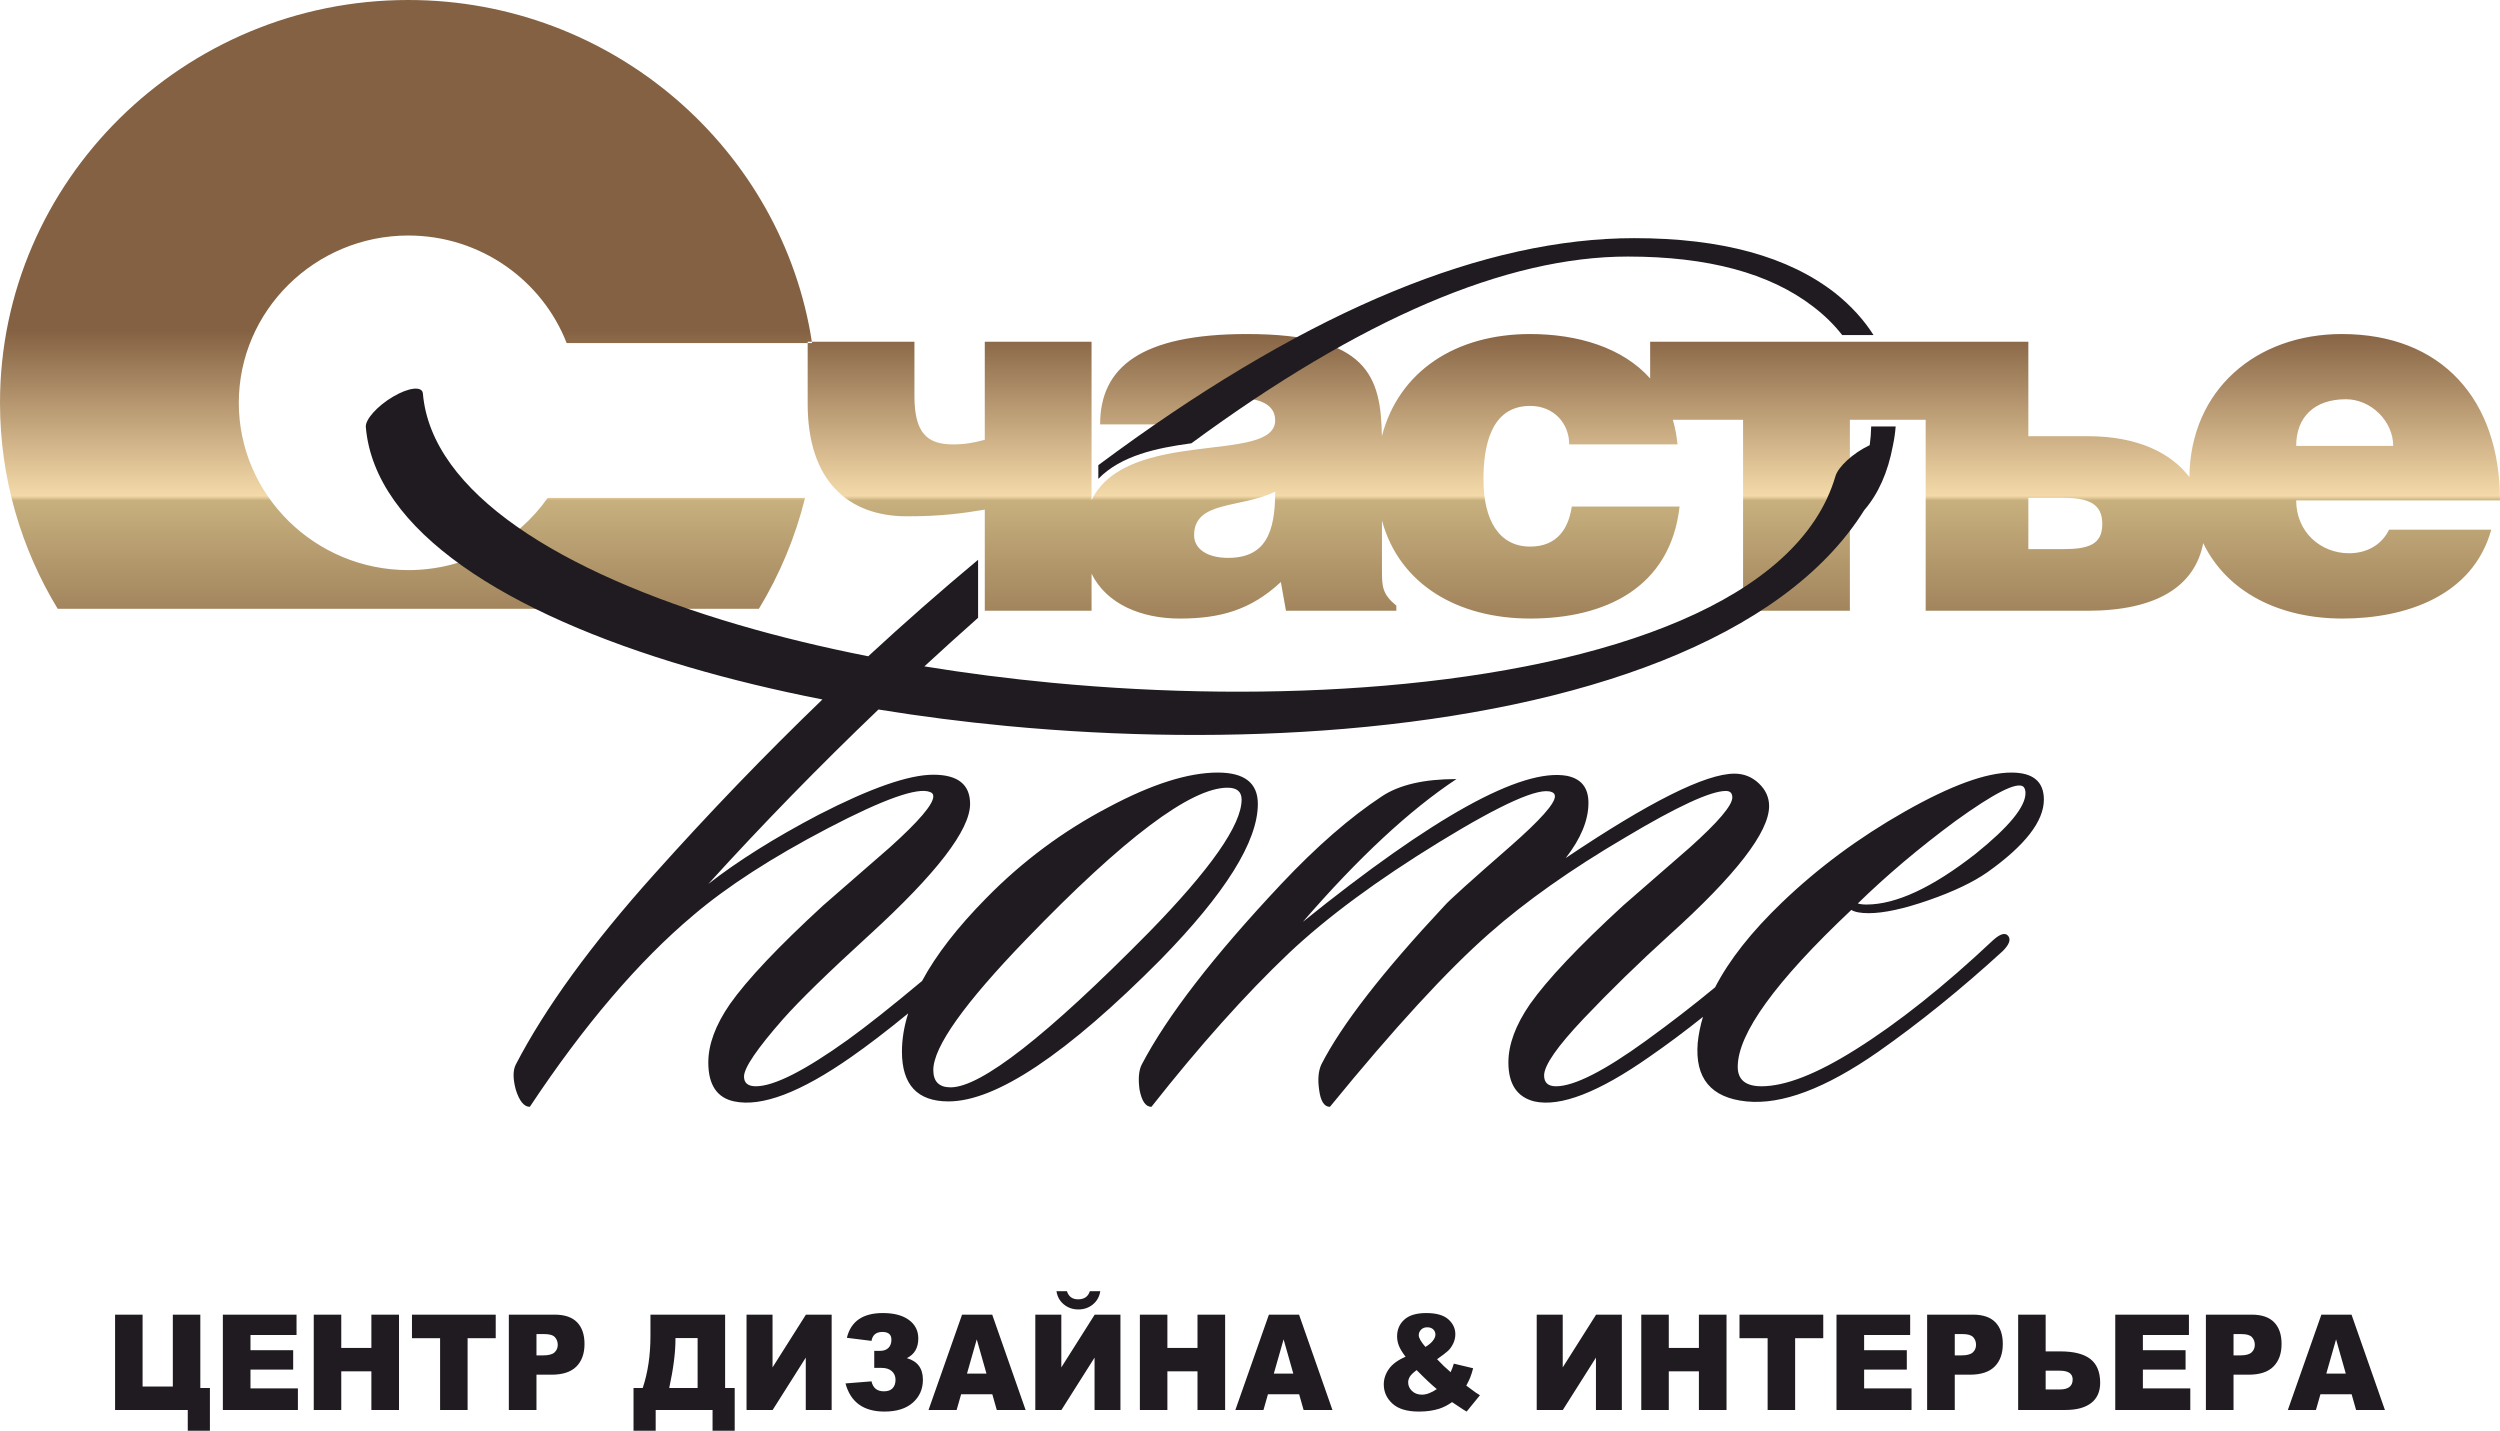
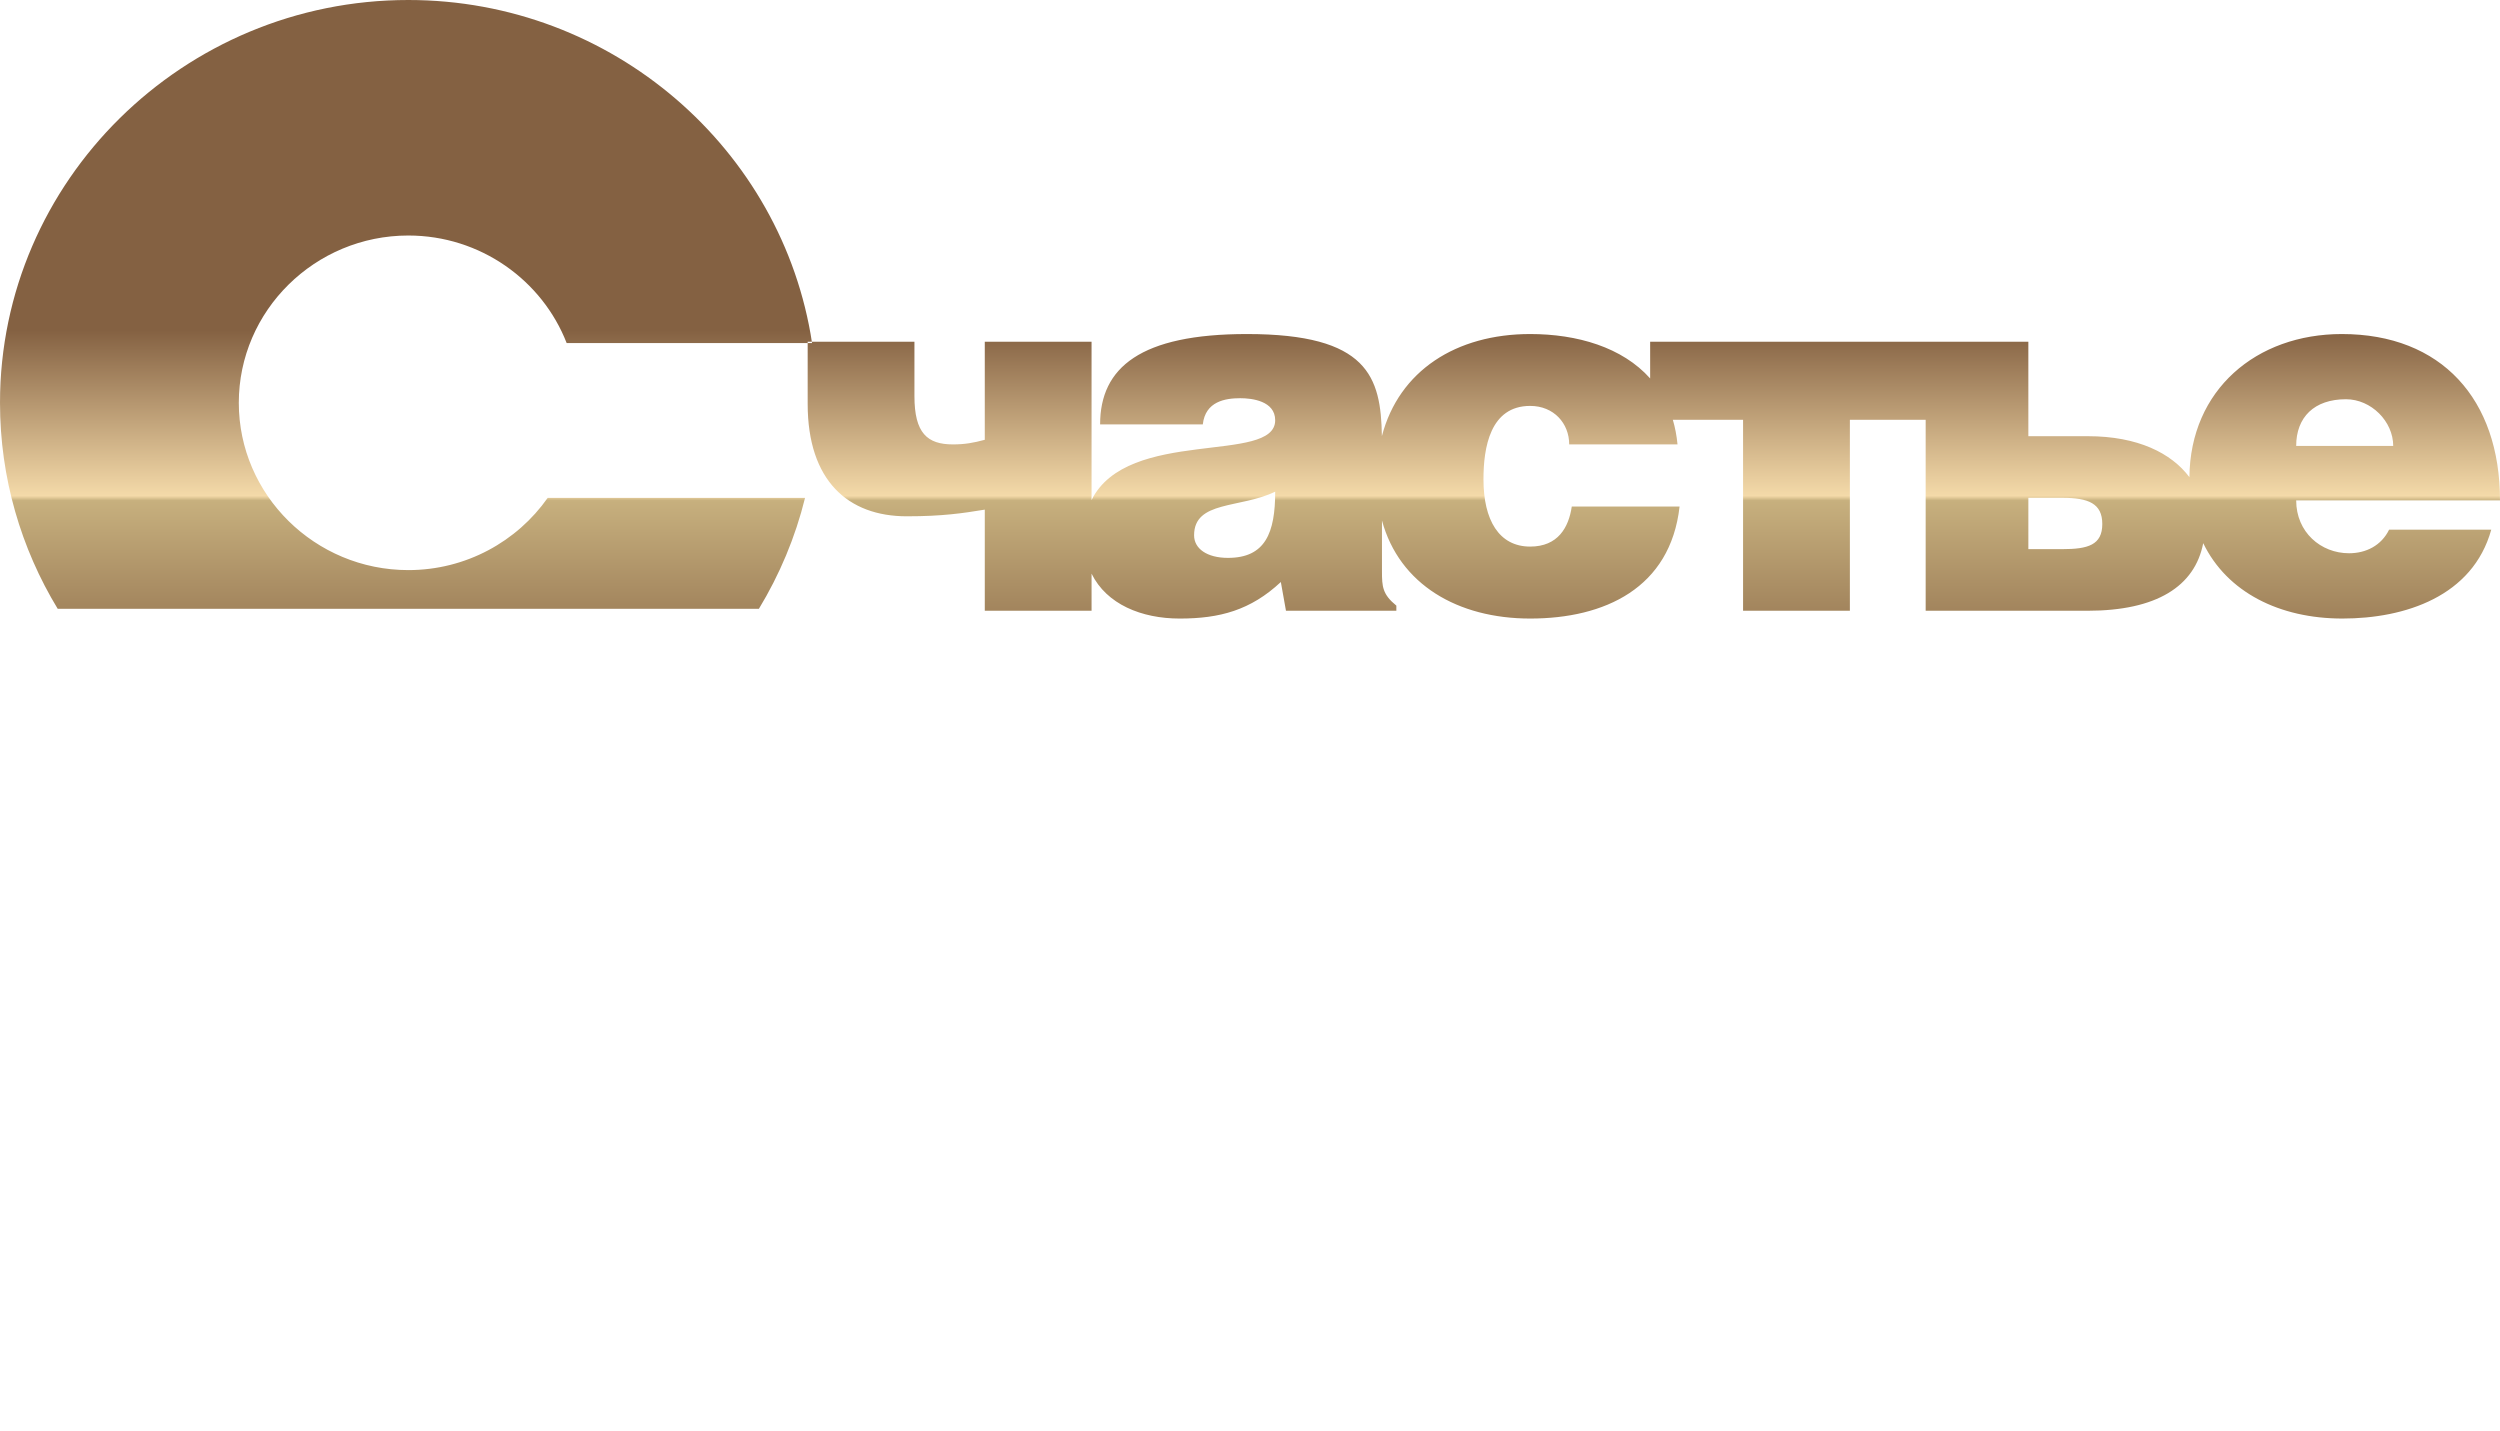
<svg xmlns="http://www.w3.org/2000/svg" xml:space="preserve" width="70mm" height="40.061mm" version="1.1" style="shape-rendering:geometricPrecision; text-rendering:geometricPrecision; image-rendering:optimizeQuality; fill-rule:evenodd; clip-rule:evenodd" viewBox="0 0 7000 4006.08">
  <defs>
    <style type="text/css"> .fil0 {fill:#1F1B20;fill-rule:nonzero} .fil1 {fill:url(#id0);fill-rule:nonzero} </style>
    <linearGradient id="id0" gradientUnits="userSpaceOnUse" x1="24405.21" y1="2291.79" x2="24405.21" y2="646.4">
      <stop offset="0" style="stop-opacity:1; stop-color:#846142" />
      <stop offset="0.09" style="stop-opacity:1; stop-color:#C7B07E" />
      <stop offset="0.2" style="stop-opacity:1; stop-color:#846142" />
      <stop offset="0.541" style="stop-opacity:1; stop-color:#C7B07E" />
      <stop offset="0.549" style="stop-opacity:1; stop-color:#F4DAA9" />
      <stop offset="0.831" style="stop-opacity:1; stop-color:#846142" />
      <stop offset="1" style="stop-opacity:1; stop-color:#846142" />
    </linearGradient>
  </defs>
  <g id="Layer_x0020_1">
    <g id="_3108032206496">
-       <path class="fil0" d="M587.75 4006.08l-62.02 0 0 -58.16 -203.5 0 0 -266.94 77.01 0 0 201.32 84.67 0 0 -201.32 77.01 0 0 205.42 26.83 0 0 119.68zm36.26 -325.1l206.29 0 0 57.04 -128.93 0 0 42.5 119.52 0 0 54.44 -119.52 0 0 52.56 132.76 0 0 60.4 -210.12 0 0 -266.94zm254.51 0l77.01 0 0 93.21 84.33 0 0 -93.21 77.36 0 0 266.94 -77.36 0 0 -108.12 -84.33 0 0 108.12 -77.01 0 0 -266.94zm275.01 0l234.51 0 0 65.99 -78.75 0 0 200.95 -77.01 0 0 -200.95 -78.75 0 0 -65.99zm271.24 0l128.23 0c27.94,0 48.84,7.09 62.78,21.32 13.88,14.22 20.85,34.48 20.85,60.76 0,26.97 -7.61,48.1 -22.76,63.26 -15.16,15.22 -38.34,22.8 -69.46,22.8l-42.28 0 0 98.8 -77.36 0 0 -266.94zm77.36 114.08l18.99 0c14.98,0 25.49,-2.79 31.53,-8.32 6.04,-5.53 9.06,-12.62 9.06,-21.25 0,-8.39 -2.61,-15.47 -7.9,-21.32 -5.22,-5.84 -15.1,-8.76 -29.62,-8.76l-22.06 0 0 59.65zm555.05 211.02l-62.02 0 0 -58.16 -159.25 0 0 58.16 -62.03 0 0 -119.68 25.73 0c14.46,-43.12 21.67,-91.71 21.67,-145.89l0 -59.53 209.07 0 0 205.42 26.83 0 0 119.68zm-103.84 -119.68l0 -139.8 -62.02 0 0 3.48c0,36.84 -5.81,82.33 -17.49,136.32l79.51 0zm375.31 -205.42l0 266.94 -72.48 0 0 -146.58 -92.75 146.58 -73.12 0 0 -266.94 72.83 0 0 147.7 93.45 -147.7 72.07 0zm210.6 121.79c29.91,8.64 44.9,28.77 44.9,60.46 0,26.09 -9.41,47.47 -28.17,64.12 -18.76,16.72 -45.3,25.04 -79.51,25.04 -58.54,0 -94.89,-26.28 -109.06,-78.79l72.82 -5.84c4.07,18.64 15.68,27.96 34.79,27.96 10.69,0 18.76,-2.85 24.22,-8.57 5.52,-5.72 8.25,-13.67 8.25,-23.86 0,-9.88 -3.43,-17.83 -10.34,-23.99 -6.91,-6.15 -16.38,-9.19 -28.34,-9.19l-20.91 0 0 -47.72 16.49 0c9.82,0 17.6,-2.74 23.18,-8.27 5.63,-5.53 8.42,-13.23 8.42,-23.05 0,-14.41 -8.42,-21.62 -25.32,-21.62 -17.48,0 -27.59,8.32 -30.44,24.98l-68.99 -8.58c11.21,-46.23 44.83,-69.34 100.76,-69.34 31.01,0 55.29,6.4 72.89,19.26 17.6,12.86 26.36,30.2 26.36,51.88 0,26.23 -10.68,44.56 -32,55.12zm239.24 101.16l-87.35 0 -12.54 43.99 -78.69 0 93.9 -266.94 84.39 0 93.5 266.94 -80.72 0 -12.49 -43.99zm-16.32 -57.79l-27.24 -95.94 -27.35 95.94 54.59 0zm375.08 -165.16l0 266.94 -72.48 0 0 -146.58 -92.75 146.58 -73.12 0 0 -266.94 72.83 0 0 147.7 93.44 -147.7 72.08 0zm-56.45 -65.61c-2.38,15.28 -9.29,27.59 -20.68,36.97 -11.38,9.38 -24.97,14.1 -40.71,14.1 -15.68,0 -29.21,-4.72 -40.71,-14.16 -11.44,-9.45 -18.3,-21.75 -20.56,-36.91l29.27 0c4.82,15.16 15.22,22.74 31.3,22.74 17.19,0 28.11,-7.58 32.82,-22.74l29.27 0zm110.88 65.61l77.01 0 0 93.21 84.33 0 0 -93.21 77.36 0 0 266.94 -77.36 0 0 -108.12 -84.33 0 0 108.12 -77.01 0 0 -266.94zm445.93 222.95l-87.34 0 -12.55 43.99 -78.69 0 93.91 -266.94 84.38 0 93.51 266.94 -80.73 0 -12.49 -43.99zm-16.31 -57.79l-27.24 -95.94 -27.36 95.94 54.6 0zm919.85 -165.16l0 266.94 -72.48 0 0 -146.58 -92.75 146.58 -73.12 0 0 -266.94 72.83 0 0 147.7 93.45 -147.7 72.07 0zm54.43 0l77.01 0 0 93.21 84.33 0 0 -93.21 77.36 0 0 266.94 -77.36 0 0 -108.12 -84.33 0 0 108.12 -77.01 0 0 -266.94zm275.02 0l234.51 0 0 65.99 -78.75 0 0 200.95 -77.01 0 0 -200.95 -78.75 0 0 -65.99zm271.58 0l206.29 0 0 57.04 -128.93 0 0 42.5 119.52 0 0 54.44 -119.52 0 0 52.56 132.76 0 0 60.4 -210.12 0 0 -266.94zm253.81 0l128.24 0c27.93,0 48.84,7.09 62.78,21.32 13.88,14.22 20.85,34.48 20.85,60.76 0,26.97 -7.61,48.1 -22.77,63.26 -15.16,15.22 -38.33,22.8 -69.46,22.8l-42.28 0 0 98.8 -77.36 0 0 -266.94zm77.36 114.08l18.99 0c14.99,0 25.5,-2.79 31.54,-8.32 6.04,-5.53 9.06,-12.62 9.06,-21.25 0,-8.39 -2.62,-15.47 -7.9,-21.32 -5.23,-5.84 -15.1,-8.76 -29.62,-8.76l-22.07 0 0 59.65zm254.51 -11.18l41.18 0c37.75,0 65.8,7.15 84.03,21.37 18.3,14.3 27.42,36.48 27.42,66.55 0,24.67 -8.37,43.5 -25.09,56.55 -16.79,13.04 -40.77,19.57 -72.13,19.57l-132.42 0 0 -266.94 77.01 0 0 102.9zm0 106.62l39.44 0c24.1,0 36.18,-9.32 36.18,-28.02 0,-16.34 -12.08,-24.54 -36.18,-24.54l-39.44 0 0 52.56zm194.87 -209.52l206.28 0 0 57.04 -128.92 0 0 42.5 119.52 0 0 54.44 -119.52 0 0 52.56 132.76 0 0 60.4 -210.12 0 0 -266.94zm253.81 0l128.23 0c27.94,0 48.85,7.09 62.78,21.32 13.88,14.22 20.85,34.48 20.85,60.76 0,26.97 -7.6,48.1 -22.76,63.26 -15.16,15.22 -38.33,22.8 -69.46,22.8l-42.28 0 0 98.8 -77.36 0 0 -266.94zm77.36 114.08l18.99 0c14.98,0 25.49,-2.79 31.53,-8.32 6.04,-5.53 9.06,-12.62 9.06,-21.25 0,-8.39 -2.61,-15.47 -7.89,-21.32 -5.23,-5.84 -15.1,-8.76 -29.62,-8.76l-22.07 0 0 59.65zm330.65 108.87l-87.35 0 -12.55 43.99 -78.69 0 93.91 -266.94 84.39 0 93.5 266.94 -80.73 0 -12.48 -43.99zm-16.32 -57.79l-27.24 -95.94 -27.35 95.94 54.59 0zm-2497.46 -27.96l54.01 12.92c-2.85,10.75 -5.58,19.33 -8.13,25.79 -2.61,6.4 -6.33,14.04 -11.04,22.8l25.96 19.14c3.2,2.18 7.26,4.79 12.26,7.83l-37.23 45.73c-6.79,-3.85 -13.88,-8.32 -21.14,-13.42 -7.32,-5.09 -13.88,-9.44 -19.63,-13.05 -12.02,8.45 -24.04,14.6 -36.06,18.52 -16.61,5.28 -35.55,7.95 -56.74,7.95 -33.22,0 -57.91,-7.39 -74.11,-22.24 -16.2,-14.79 -24.33,-32.75 -24.33,-53.87 0,-15.23 4.76,-29.58 14.28,-43.13 9.53,-13.48 25.09,-24.98 46.75,-34.3 -9.06,-11.8 -15.27,-21.99 -18.64,-30.69 -3.43,-8.64 -5.11,-17.52 -5.11,-26.47 0,-18.95 6.74,-34.55 20.21,-46.79 13.53,-12.24 33.98,-18.39 61.45,-18.39 27.99,0 48.55,5.84 61.67,17.46 13.19,11.68 19.75,25.6 19.75,41.88 0,9.13 -2.03,17.83 -6.04,26.22 -4.07,8.39 -8.89,15.16 -14.58,20.38 -5.69,5.22 -15.85,12.99 -30.55,23.3 12.14,13.05 24.8,25.17 37.99,36.35 3.48,-7.58 6.5,-15.53 9,-23.92zm-79.57 -46.85c8.95,-5.28 15.8,-10.94 20.68,-17.09 4.88,-6.15 7.32,-11.93 7.32,-17.4 0,-5.71 -2.04,-10.56 -6.1,-14.54 -4.07,-3.91 -9.7,-5.9 -16.84,-5.9 -7.03,0 -12.72,2.17 -17.14,6.59 -4.41,4.35 -6.62,9.5 -6.62,15.47 0,7.58 6.22,18.51 18.7,32.87zm-24.62 64.93c-9.58,7.15 -15.91,13.3 -18.99,18.39 -3.14,5.16 -4.71,10.57 -4.71,16.28 0,8.89 3.55,16.78 10.69,23.74 7.14,6.89 16.44,10.37 27.88,10.37 12.37,0 26.25,-5.15 41.64,-15.53 -14.7,-12.12 -33.57,-29.89 -56.51,-53.25z" />
      <g>
        <path class="fil1" d="M1143.22 1596.27c161.59,0 304.61,-80.24 390.4,-202.33l720.54 0c-27.33,110.8 -71.39,215.25 -129.23,310.66l-1963.39 0c-102.49,-168.92 -161.54,-366.22 -161.54,-576.73 0,-621.34 513.54,-1127.87 1143.22,-1127.87 572.17,0 1048.3,418.29 1130.54,960.5l-687.16 0c-68.39,-175.67 -241.45,-301.06 -443.38,-301.06 -261.3,0 -474.59,210.4 -474.59,468.43 0,258 213.29,468.4 474.59,468.4zm2427.34 -219.64c0,114.99 -27.3,185.4 -132.26,185.4 -58.91,0 -94.85,-25.89 -94.85,-63.2 0,-97.79 129.37,-74.76 227.11,-122.2zm2108.85 17.22l94.85 0c73.35,0 112.15,15.83 112.15,73.35 0,58.91 -40.27,70.39 -112.15,70.39l-94.85 0 0 -143.74zm-3417.92 -436.98l0 173.93c0,215.64 113.55,314.8 277.39,314.8 100.68,0 156.7,-8.59 218.53,-18.67l0 283.19 298.99 0 0 -103.87c42.25,85.9 140.08,125.68 246.81,125.68 112.1,0 198.36,-23.23 283.16,-102.31l14.38 80.5 309.05 0 0 -14.39c-38.8,-31.61 -40.27,-53.16 -40.27,-96.3l0 -142.01c48.7,179.26 212.36,274.51 414.98,274.51 208.45,0 392.48,-85.08 418.34,-313.64l-301.88 0c-8.64,58.94 -38.83,112.13 -116.46,112.13 -87.66,0 -130.79,-74.77 -130.79,-188.29 0,-89.15 18.67,-205.58 130.79,-205.58 66.13,0 109.27,48.86 109.27,107.82l303.32 0c-2.4,-24.65 -6.85,-47.63 -13.15,-69l196.66 0 0 534.75 299.06 0 0 -534.75 212.22 0 0 534.75 452.85 0c194.16,0 300.97,-68.6 324.27,-189.27 66.79,137.64 213.76,211.08 389.68,211.08 175.42,0 365.12,-62.06 416.87,-248.93l-286.05 0c-21.58,44.53 -64.71,66.11 -112.13,66.11 -79.07,0 -148.06,-58.94 -148.06,-148.07l570.68 0c0,-283.18 -163.85,-465.72 -442.75,-465.72 -239.99,0 -424.57,156.16 -426.88,400.76 -50.37,-67.32 -144.71,-114.71 -284.23,-114.71l-166.73 0 0 -264.5 -239.62 0 -47.9 0 -771.44 0 0 102.79c-77.96,-87.54 -204.49,-124.34 -335.94,-124.34 -207.16,0 -367.42,102.77 -415.19,285.86 -2.7,-166.27 -38.8,-285.86 -377.8,-285.86 -297.58,0 -411.17,93.41 -411.17,252.97l287.52 0c7.19,-64.68 63.24,-73.3 104.95,-73.3 31.61,0 97.74,7.2 97.74,61.83 0,123.69 -413.35,19.08 -514.16,223.34l0 -443.29 -298.99 0 0 274.58c-31.61,8.56 -56.08,12.92 -89.15,12.92 -71.86,0 -107.8,-31.64 -107.8,-135.1l0 -152.4 -298.97 0zm4167.83 291.8c0,-80.47 50.35,-130.81 139.41,-130.81 70.48,0 132.28,61.84 132.28,130.81l-271.69 0z" />
-         <path class="fil0" d="M1024.3 1195.69c-1.89,-21.03 32.34,-59.16 76.45,-85.14 44.11,-25.98 81.42,-29.99 83.32,-8.95 23.51,277.33 384.8,501.62 883.77,647.93 114.57,33.59 236.44,63.03 363.2,88.01 101.41,-93.68 203.95,-183.73 307.6,-270.14l0 162.45c-50.7,44.93 -100.82,90.25 -150.38,135.98 116.77,19.08 236.68,34.5 357.99,46.03 311.06,29.56 630.67,33.46 929.42,8.13 631.32,-53.53 1161.23,-237.55 1263.65,-586.87 7.71,-26.17 49.22,-64.27 92.7,-85.06 1.07,-0.51 2.13,-1 3.18,-1.48 2.47,-17.85 3.84,-35.33 4.11,-52.44l68.55 0c-1.39,18.08 -4.03,36.18 -7.92,54.26 -13.82,74.13 -40.55,134.18 -80.16,180.16 -227.42,363.94 -797.75,556.43 -1454.87,612.15 -305.19,25.87 -630.61,21.99 -946.42,-8.02 -121.47,-11.54 -241.64,-26.98 -358.81,-46.08 -165.44,158.19 -324.25,321.02 -476.44,488.52 82.8,-64.62 185.78,-129.24 308.95,-193.86 145.4,-74.71 252.42,-112.07 321.08,-112.07 68.66,0 102.98,27.27 102.98,81.79 0,72.69 -93.91,194.86 -281.7,366.48 -115.09,105.01 -195.87,183.76 -242.31,236.27 -72.71,82.79 -109.04,136.31 -109.04,160.53 0,18.19 11.11,27.27 33.31,27.27 50.49,0 136.31,-43.42 257.46,-130.26 53.8,-38.84 123.07,-93.73 207.82,-164.64 39.36,-73.15 99.31,-150.53 179.89,-232.14 100.97,-102.99 215.05,-187.8 342.27,-254.43 121.16,-64.62 223.13,-96.93 305.92,-96.93 74.72,0 112.07,29.28 112.07,87.84 0,105 -90.86,250.39 -272.6,436.17 -262.51,264.53 -460.4,396.79 -593.68,396.79 -86.83,0 -130.24,-46.44 -130.24,-139.33 0,-34.52 5.81,-70.23 17.41,-107.13 -59.24,48.54 -112.5,89.31 -159.76,122.29 -141.37,98.92 -250.39,140.32 -327.14,124.17 -48.46,-10.09 -72.69,-46.44 -72.69,-109.04 0,-50.49 20.2,-105.01 60.58,-163.56 48.46,-68.66 135.29,-160.54 260.48,-275.64 62.61,-54.52 125.21,-109.04 187.79,-163.56 80.78,-72.69 121.18,-120.14 121.18,-142.37 0,-6.05 -3.04,-10.09 -9.1,-12.11 -34.32,-14.14 -129.74,19.69 -286.23,101.46 -156.49,81.79 -282.19,163.07 -377.1,243.85 -153.47,129.22 -305.93,307.94 -457.37,536.12 -16.17,0 -29.28,-16.14 -39.39,-48.46 -8.06,-30.29 -8.06,-53.51 0,-69.67 82.8,-159.53 212.02,-337.23 387.72,-533.1 154.18,-172.33 311.18,-335.45 471.02,-489.38 -130.17,-25.53 -255.42,-55.72 -373.22,-90.26 -510.67,-149.74 -880.68,-382.16 -905.3,-672.53zm4698.54 1043.18c0,60.57 -52.5,128.21 -157.5,202.94 -40.38,28.26 -95.41,54.52 -165.08,78.75 -69.66,24.22 -125.7,36.34 -168.11,36.34 -22.21,0 -38.36,-3.03 -48.46,-9.08 -212.02,199.9 -318.04,346.31 -318.04,439.19 0,36.35 22.21,54.53 66.64,54.53 66.64,0 154.47,-34.33 263.52,-102.98 119.13,-74.72 247.36,-176.7 384.68,-305.93 20.18,-18.18 34.32,-22.21 42.4,-12.12 8.07,10.11 3.03,24.23 -15.14,42.41 -117.12,107.02 -233.23,200.92 -348.34,281.69 -147.41,102.98 -270.58,149.43 -369.53,139.33 -98.94,-10.09 -144.38,-64.61 -136.3,-163.56 2.37,-24.1 7.3,-48.51 14.77,-73.22 -50.57,40.42 -100.92,77.94 -151.08,112.59 -141.35,98.95 -248.37,140.34 -321.06,124.19 -48.47,-12.11 -72.7,-48.46 -72.7,-109.03 0,-50.49 20.2,-105.02 60.58,-163.58 48.47,-68.65 135.29,-160.53 260.49,-275.63 62.6,-54.52 125.19,-109.04 187.8,-163.56 78.75,-70.68 118.12,-117.12 118.12,-139.33 0,-12.12 -6.06,-18.18 -18.16,-18.18 -42.41,0 -136.31,43.42 -281.7,130.24 -151.44,88.85 -278.67,178.72 -381.64,269.58 -117.13,102.99 -265.55,264.53 -445.26,484.64 -16.16,0 -26.26,-16.15 -30.29,-48.47 -4.05,-28.27 -2.02,-51.49 6.06,-69.66 56.53,-111.07 171.64,-259.48 345.29,-445.26 12.12,-14.13 73.71,-69.66 184.77,-166.59 82.79,-72.69 124.19,-119.13 124.19,-139.33 0,-6.06 -3.03,-10.1 -9.09,-12.12 -34.32,-14.14 -138.83,32.32 -313.49,139.33 -174.67,107.03 -315.52,211.02 -422.55,311.99 -121.15,115.09 -249.38,258.47 -384.67,430.11 -16.15,0 -27.26,-16.15 -33.32,-48.47 -4.04,-30.29 -2.02,-53.5 6.06,-69.66 70.67,-135.3 200.92,-303.91 390.73,-505.83 98.95,-105.01 192.85,-186.79 281.7,-245.35 48.46,-32.31 118.13,-48.47 208.99,-48.47 -131.25,86.84 -274.62,220.11 -430.11,399.82 365.5,-294.81 611.85,-431.11 739.06,-408.9 40.39,8.08 60.58,33.32 60.58,75.72 0,48.47 -21.2,99.95 -63.6,154.48 234.24,-157.51 391.74,-236.26 472.51,-236.26 26.25,0 48.97,9.09 68.16,27.26 19.18,18.17 28.77,39.38 28.77,63.61 0,72.7 -92.9,192.84 -278.67,360.44 -86.82,78.76 -167.09,157 -240.79,234.75 -73.71,77.74 -110.56,130.75 -110.56,159.01 0,20.2 11.1,30.3 33.32,30.3 50.48,0 134.28,-42.41 251.39,-127.22 68.5,-49.6 133.19,-99.54 194.08,-149.83 39.4,-76.49 101.92,-155.78 187.58,-237.88 100.96,-96.92 215.56,-181.74 343.78,-254.42 128.23,-72.7 227.68,-109.05 298.36,-109.05 60.57,0 90.86,25.25 90.86,75.73zm-57.55 -36.35c-18.17,-14.13 -81.78,18.17 -190.82,96.92 -100.97,74.72 -191.83,151.45 -272.6,230.2 6.06,2.02 14.13,3.04 24.23,3.04 82.79,0 184.77,-47.46 305.92,-142.37 92.89,-74.71 139.33,-131.25 139.33,-169.62 0,-8.08 -2.01,-14.14 -6.06,-18.17zm-2228.15 3.03c-102.99,0 -290.79,141.35 -563.39,424.05 -173.66,179.71 -260.49,301.88 -260.49,366.5 0,32.31 16.16,48.46 48.46,48.46 84.81,0 269.58,-144.38 554.3,-433.14 173.66,-177.7 260.49,-301.88 260.49,-372.55 0,-22.21 -13.13,-33.32 -39.37,-33.32zm1720.98 -1267.41c-22.69,-29.2 -50.11,-56.02 -82.31,-80.48 -121.18,-92.89 -293.83,-139.32 -517.97,-139.32 -340.73,0 -748.07,174.3 -1221.98,522.88l-5.55 0.77c-88.44,12.15 -191.44,32.85 -254.99,98.78l0 -38.37c17.6,-13.06 35.21,-26 52.85,-38.87 547.25,-397.8 1029.86,-596.7 1447.85,-596.7 244.33,0 432.12,51.51 563.38,154.49 44.06,35.41 79.54,74.34 106.44,116.82l-87.72 0z" />
      </g>
    </g>
  </g>
</svg>